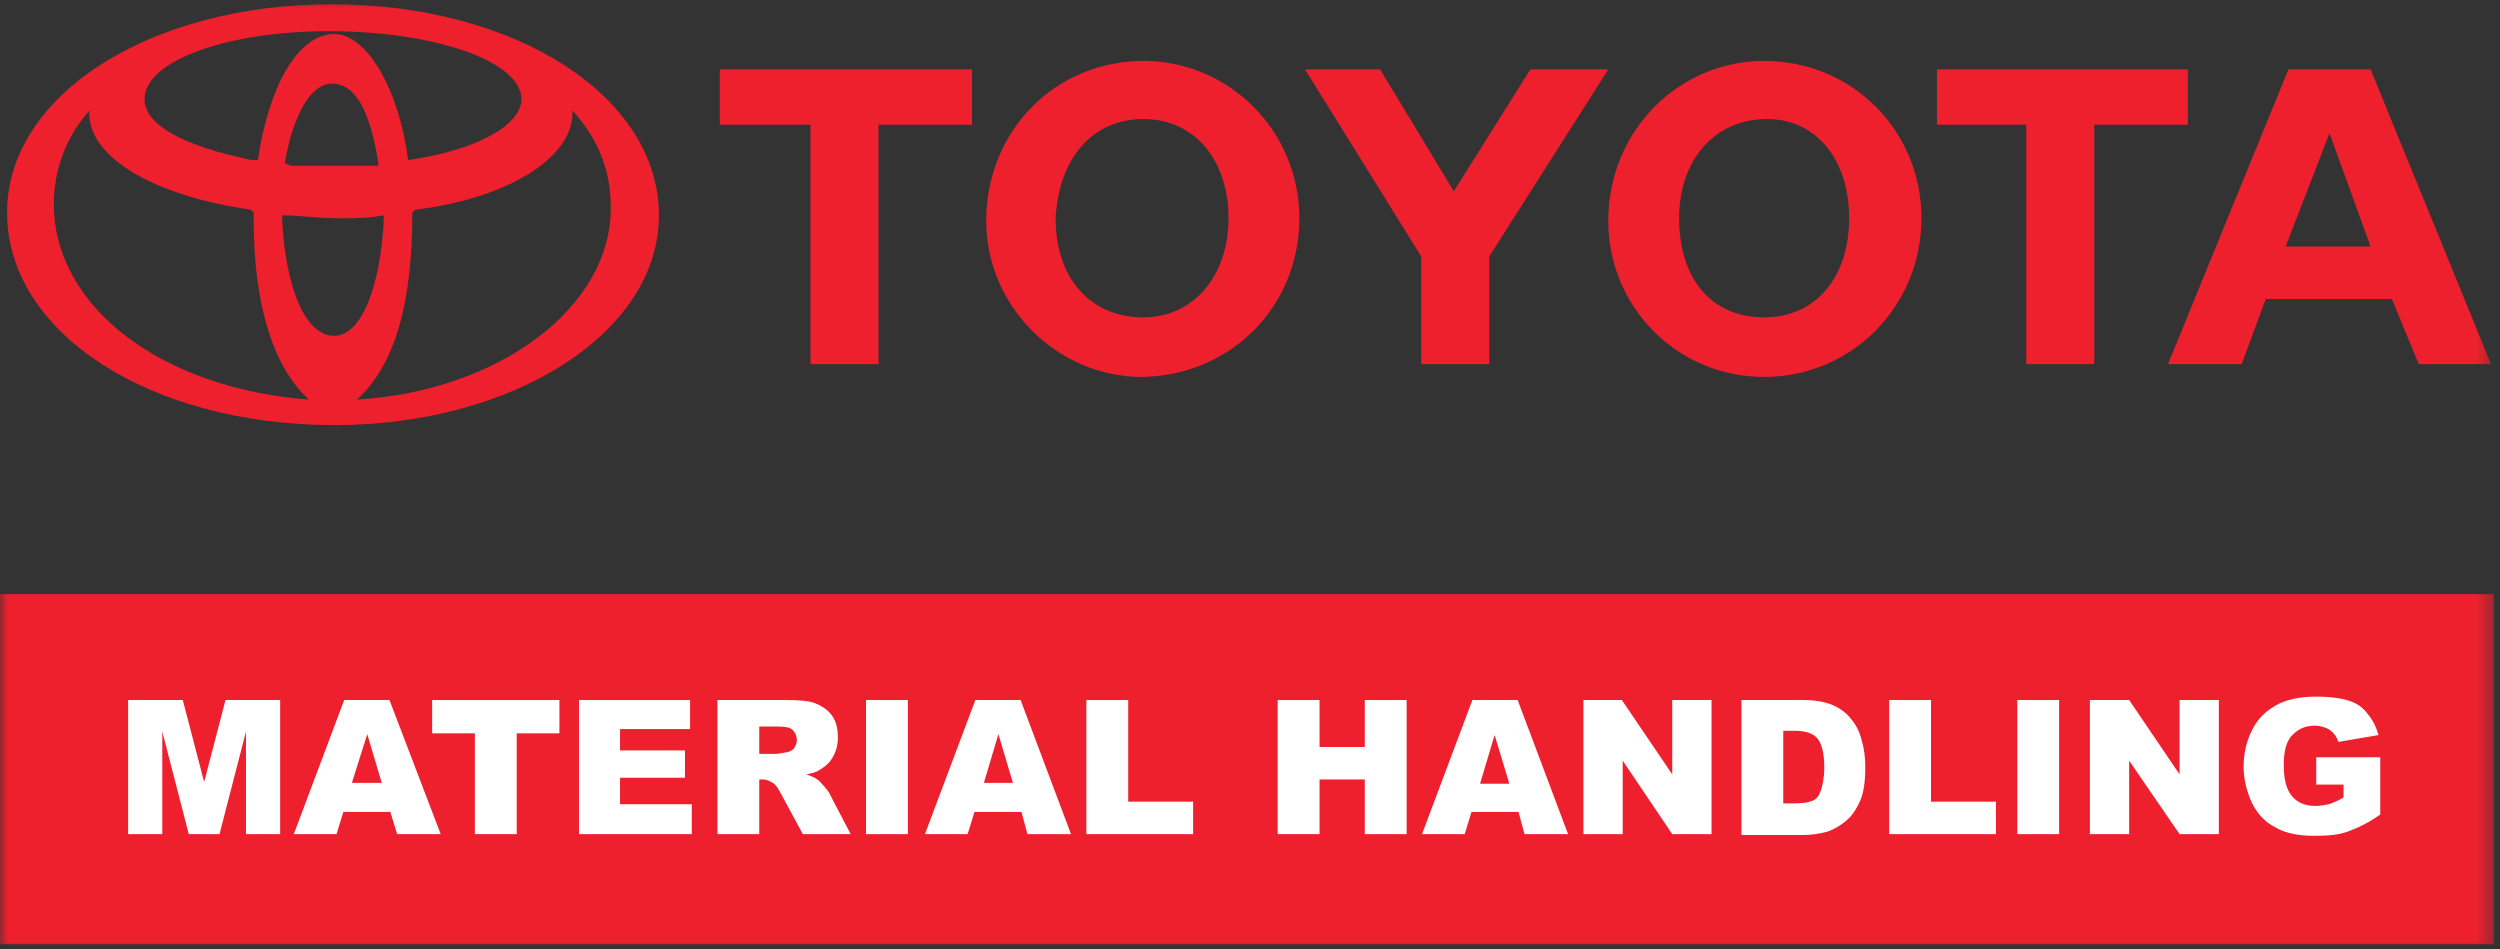
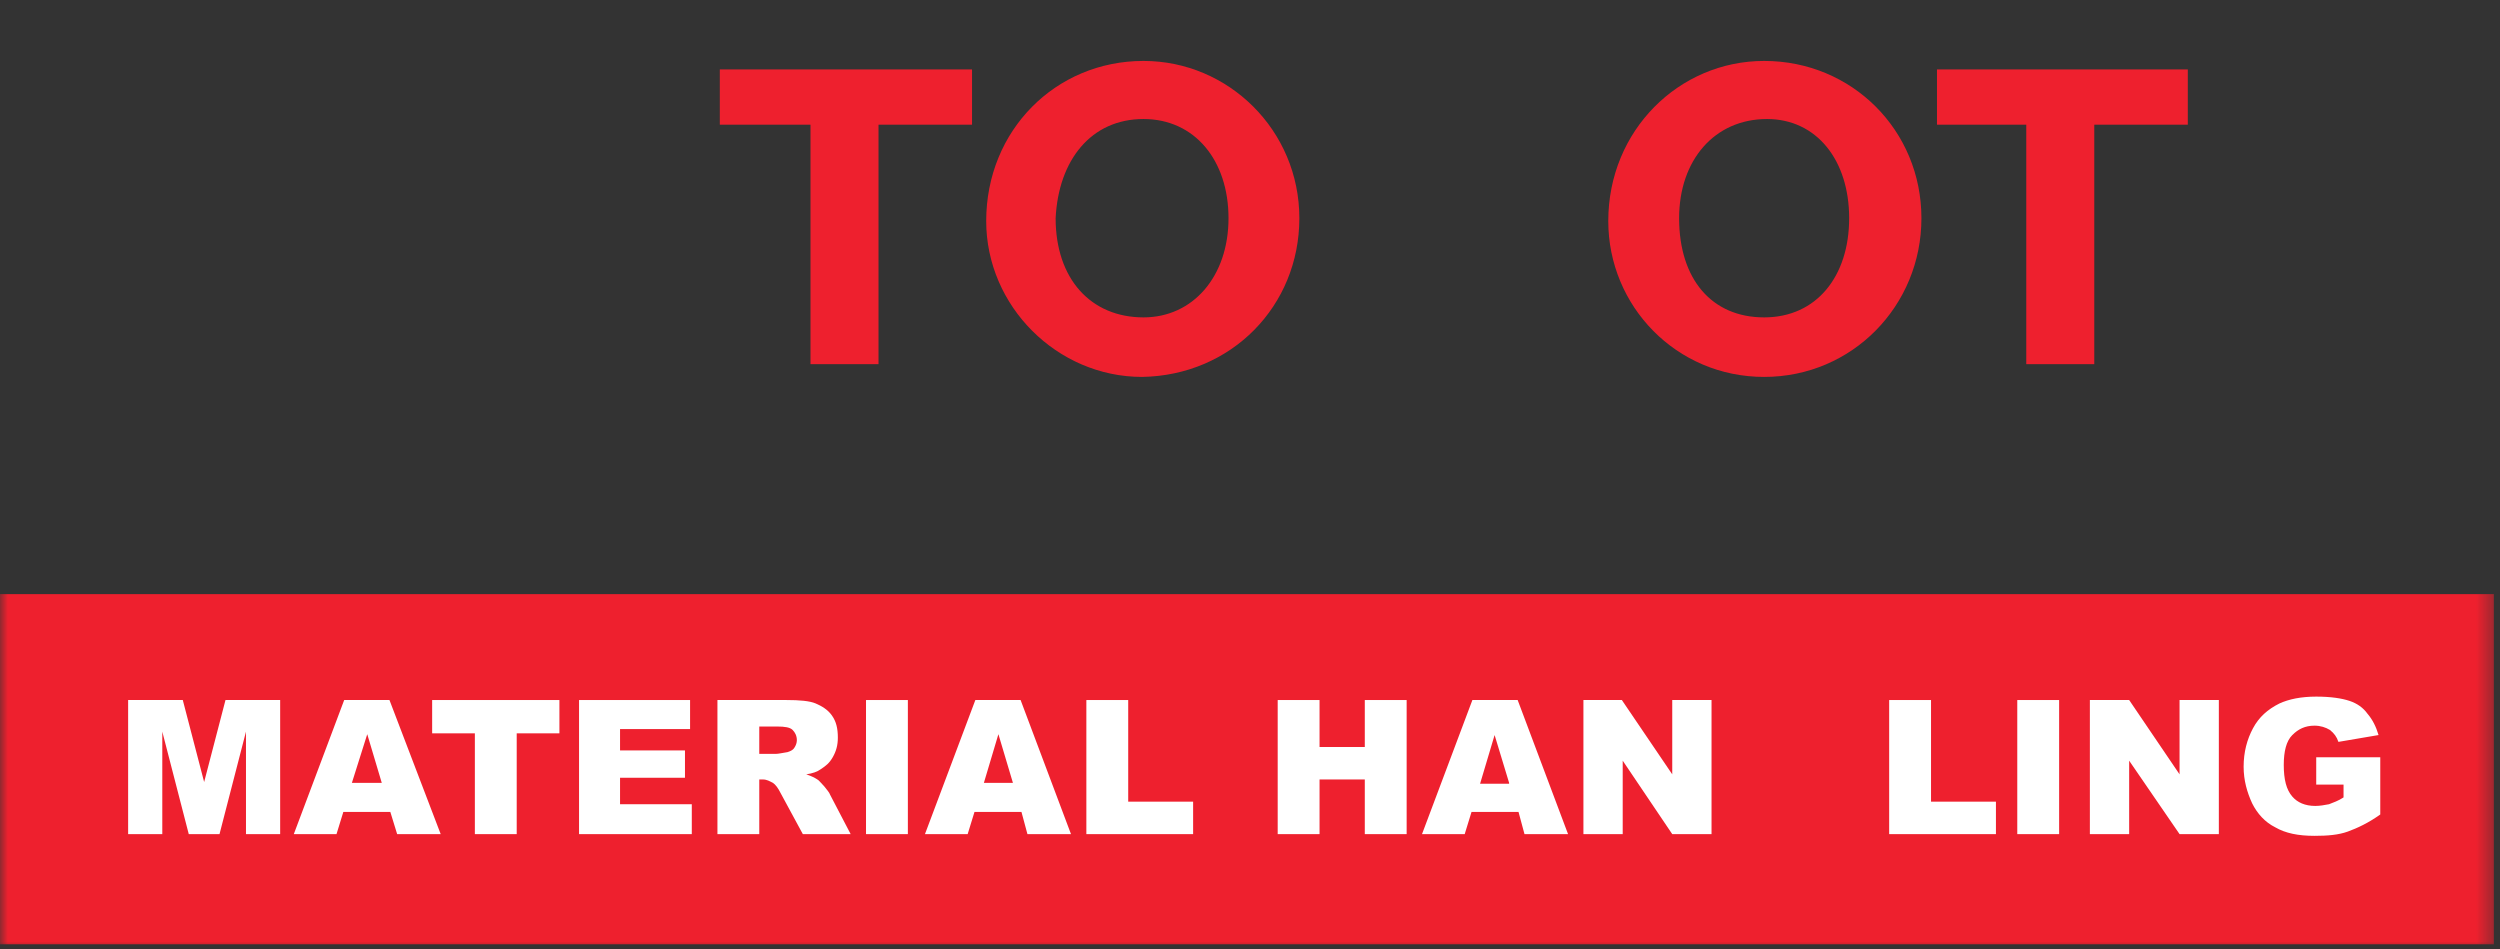
<svg xmlns="http://www.w3.org/2000/svg" width="158" height="60" viewBox="0 0 158 60" fill="none">
  <rect x="0" y="0" width="158" height="60" fill="#333333" stroke="none" />
  <mask id="mask0_1654_868" style="mask-type:luminance" maskUnits="userSpaceOnUse" x="0" y="0" width="158" height="60">
    <path d="M157.612 0H0V60H157.612V0Z" fill="white" />
  </mask>
  <g mask="url(#mask0_1654_868)">
-     <path fill-rule="evenodd" clip-rule="evenodd" d="M25.791 10.119C25.253 5.731 23.194 2.149 21.134 2.149C18.895 2.149 17.014 5.283 16.298 10.119H15.94C11.552 9.224 9.134 7.88 9.134 6.269C9.134 3.851 14.328 1.97 20.776 1.97C27.402 1.97 32.955 3.851 32.955 6.269C32.955 7.88 30.179 9.492 25.791 10.119ZM41.642 13.612C41.642 6.089 32.596 0.269 20.955 0.269C9.492 0.269 0.447 6 0.447 13.433C0.447 21.045 9.492 26.866 21.134 26.866C32.417 26.866 41.642 21.045 41.642 13.612ZM22.567 25.254C24.985 23.015 26.059 19.164 26.059 13.433L26.238 13.254C32.148 12.537 36.178 9.94 36.178 7.164V6.985C37.88 8.866 38.596 10.836 38.596 13.075C38.687 19.343 31.611 24.716 22.567 25.254ZM5.82 6.806C5.641 6.985 5.641 6.985 5.641 7.164C5.641 9.94 9.671 12.358 15.85 13.254L16.029 13.433V13.791C16.029 19.343 17.283 23.194 19.522 25.254C10.119 24.537 3.402 19.343 3.402 12.895C3.402 10.836 4.119 8.597 5.82 6.806ZM23.91 10.477H23.731C23.014 10.477 22.029 10.477 21.134 10.477C19.97 10.477 19.074 10.477 18.358 10.477L18 10.298C18.537 7.164 19.701 5.283 20.955 5.283C22.477 5.283 23.373 6.985 23.91 10.298V10.477ZM24.268 13.612C24.089 18.089 22.835 21.224 21.134 21.224C19.253 21.224 18 18.089 17.82 13.612H18C18.895 13.612 20.059 13.791 21.313 13.791C22.835 13.791 23.194 13.791 24.268 13.612Z" fill="#EE202E" />
    <path fill-rule="evenodd" clip-rule="evenodd" d="M61.432 7.88H55.522V23.015H51.223V7.88H45.492V4.388H61.432V7.88Z" fill="#EE202E" />
    <path fill-rule="evenodd" clip-rule="evenodd" d="M77.642 13.791C77.642 17.462 75.403 20.059 72.269 20.059C68.955 20.059 66.716 17.642 66.716 13.791C66.896 10.119 68.955 7.522 72.269 7.522C75.493 7.522 77.642 10.119 77.642 13.791ZM82.119 13.791C82.119 8.239 77.642 3.851 72.269 3.851C66.716 3.851 62.328 8.239 62.328 13.97C62.328 19.343 66.806 23.821 72.179 23.821C77.821 23.731 82.119 19.343 82.119 13.791Z" fill="#EE202E" />
-     <path fill-rule="evenodd" clip-rule="evenodd" d="M94.121 16.209V23.015H89.822V16.209L82.478 4.388H87.225L91.882 12.089L96.718 4.388H101.643L94.121 16.209Z" fill="#EE202E" />
    <path fill-rule="evenodd" clip-rule="evenodd" d="M116.867 13.791C116.867 17.462 114.807 20.059 111.494 20.059C108.18 20.059 106.12 17.642 106.12 13.791C106.12 10.119 108.359 7.522 111.673 7.522C114.807 7.522 116.867 10.119 116.867 13.791ZM121.434 13.791C121.434 8.239 117.046 3.851 111.494 3.851C106.12 3.851 101.643 8.239 101.643 13.97C101.643 19.343 105.941 23.821 111.494 23.821C117.046 23.821 121.434 19.343 121.434 13.791Z" fill="#EE202E" />
    <path fill-rule="evenodd" clip-rule="evenodd" d="M138.269 7.88H132.358V23.015H128.06V7.88H122.418V4.388H138.269V7.88Z" fill="#EE202E" />
-     <path fill-rule="evenodd" clip-rule="evenodd" d="M147.225 8.418L149.822 15.582H144.449L147.225 8.418ZM149.822 4.388H144.628L137.016 23.015H141.673L143.195 18.895H151.165L152.867 23.015H157.434L149.822 4.388Z" fill="#EE202E" />
    <path d="M157.612 37.549H0V59.679H157.612V37.549Z" fill="#EE202E" />
    <path d="M8.098 44.242H11.552L12.902 49.424L14.251 44.242H17.706V52.717H15.546V46.239L13.873 52.717H11.93L10.257 46.239V52.717H8.098V44.242Z" fill="white" />
    <path d="M24.668 51.313H21.699L21.267 52.717H18.568L21.753 44.242H24.614L27.852 52.717H25.1L24.668 51.313ZM24.128 49.478L23.21 46.401L22.239 49.478H24.128Z" fill="white" />
    <path d="M27.366 44.242H35.355V46.347H32.656V52.717H30.011V46.347H27.312V44.242H27.366Z" fill="white" />
    <path d="M36.596 44.242H43.613V46.077H39.187V47.427H43.29V49.154H39.187V50.827H43.721V52.717H36.596V44.242Z" fill="white" />
    <path d="M45.342 52.717V44.242H49.714C50.523 44.242 51.171 44.296 51.549 44.458C51.927 44.62 52.305 44.836 52.574 45.214C52.844 45.592 52.952 46.023 52.952 46.617C52.952 47.103 52.844 47.481 52.628 47.859C52.413 48.236 52.197 48.398 51.873 48.614C51.657 48.776 51.333 48.884 50.955 48.938C51.279 49.046 51.495 49.154 51.657 49.262C51.765 49.316 51.873 49.478 52.089 49.694C52.251 49.91 52.413 50.072 52.466 50.234L53.762 52.717H50.739L49.336 50.126C49.174 49.802 49.012 49.586 48.85 49.478C48.634 49.37 48.472 49.262 48.202 49.262H47.986V52.717H45.342ZM47.932 47.643H49.066C49.174 47.643 49.444 47.589 49.768 47.535C49.93 47.481 50.092 47.427 50.199 47.265C50.307 47.103 50.361 46.941 50.361 46.779C50.361 46.509 50.253 46.293 50.092 46.131C49.93 45.969 49.606 45.916 49.12 45.916H47.986V47.643H47.932Z" fill="white" />
    <path d="M54.732 44.242H57.377V52.717H54.732V44.242Z" fill="white" />
    <path d="M64.556 51.313H61.588L61.156 52.717H58.457L61.642 44.242H64.502L67.687 52.717H64.934L64.556 51.313ZM64.017 49.478L63.099 46.401L62.181 49.478H64.017Z" fill="white" />
    <path d="M68.658 44.242H71.303V50.665H75.405V52.717H68.658V44.242Z" fill="white" />
    <path d="M80.75 44.242H83.395V47.211H86.255V44.242H88.9V52.717H86.255V49.262H83.395V52.717H80.75V44.242Z" fill="white" />
    <path d="M95.97 51.313H93.001L92.569 52.717H89.871L93.055 44.242H95.916L99.101 52.717H96.348L95.97 51.313ZM95.376 49.478L94.459 46.455L93.541 49.532H95.376V49.478Z" fill="white" />
    <path d="M100.072 44.242H102.501L105.686 48.938V44.242H108.169V52.717H105.686L102.555 48.075V52.717H100.072V44.242Z" fill="white" />
-     <path d="M110.059 44.242H113.945C114.701 44.242 115.348 44.35 115.834 44.566C116.32 44.782 116.698 45.052 117.022 45.484C117.345 45.861 117.561 46.347 117.669 46.833C117.831 47.373 117.885 47.913 117.885 48.506C117.885 49.424 117.777 50.126 117.561 50.611C117.345 51.097 117.076 51.529 116.698 51.853C116.32 52.177 115.942 52.393 115.51 52.555C114.917 52.717 114.431 52.771 113.945 52.771H110.059V44.242ZM112.703 46.131V50.773H113.351C113.891 50.773 114.269 50.719 114.539 50.611C114.809 50.503 114.97 50.288 115.078 49.964C115.186 49.64 115.294 49.154 115.294 48.506C115.294 47.589 115.132 46.995 114.863 46.671C114.593 46.347 114.107 46.185 113.405 46.185H112.703V46.131Z" fill="white" />
    <path d="M119.396 44.242H122.041V50.665H126.143V52.717H119.396V44.242Z" fill="white" />
    <path d="M127.492 44.242H130.137V52.717H127.492V44.242Z" fill="white" />
    <path d="M132.134 44.242H134.563L137.748 48.938V44.242H140.231V52.717H137.748L134.563 48.075V52.717H132.08V44.242H132.134Z" fill="white" />
    <path d="M146.385 49.64V47.859H150.433V51.475C149.677 52.015 148.976 52.339 148.382 52.555C147.788 52.771 147.087 52.825 146.277 52.825C145.251 52.825 144.442 52.663 143.794 52.285C143.146 51.961 142.661 51.421 142.337 50.773C142.013 50.072 141.797 49.316 141.797 48.453C141.797 47.535 142.013 46.725 142.391 46.023C142.768 45.322 143.308 44.836 144.064 44.458C144.658 44.188 145.413 44.026 146.385 44.026C147.303 44.026 148.004 44.134 148.49 44.296C148.976 44.458 149.354 44.728 149.624 45.106C149.947 45.484 150.163 45.916 150.325 46.455L147.788 46.887C147.68 46.563 147.518 46.347 147.249 46.132C146.979 45.969 146.655 45.862 146.277 45.862C145.683 45.862 145.251 46.078 144.874 46.455C144.496 46.833 144.334 47.481 144.334 48.344C144.334 49.262 144.496 49.91 144.874 50.342C145.197 50.719 145.683 50.935 146.331 50.935C146.601 50.935 146.925 50.881 147.195 50.827C147.464 50.719 147.788 50.612 148.112 50.396V49.586H146.385V49.64Z" fill="white" />
  </g>
</svg>